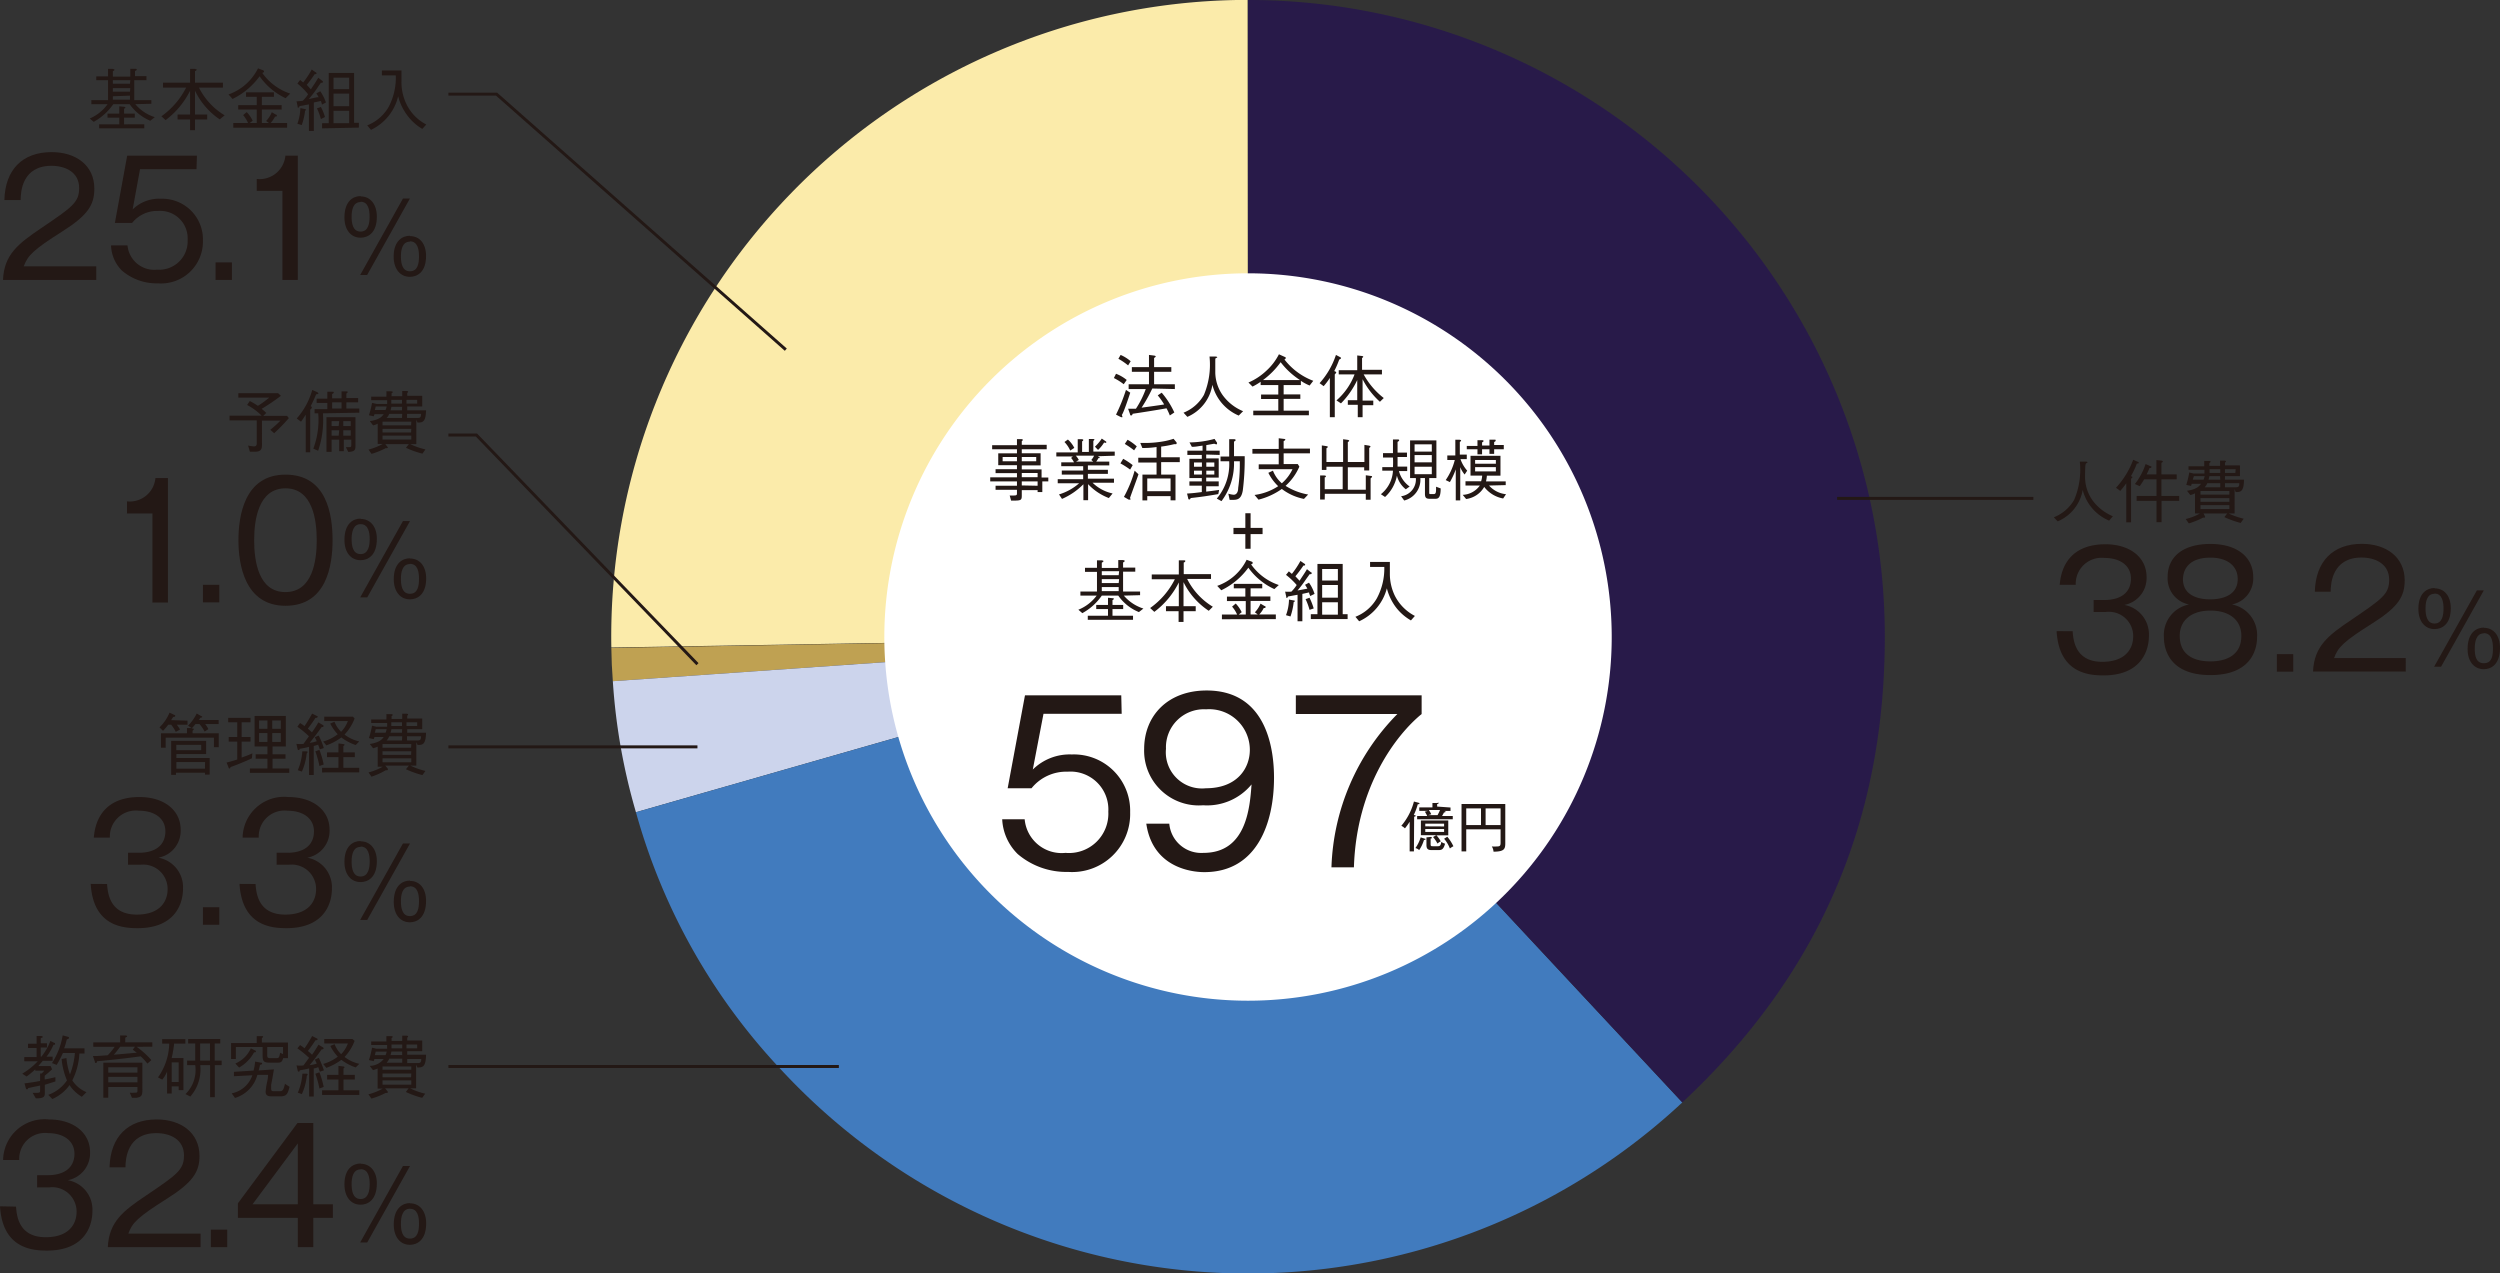
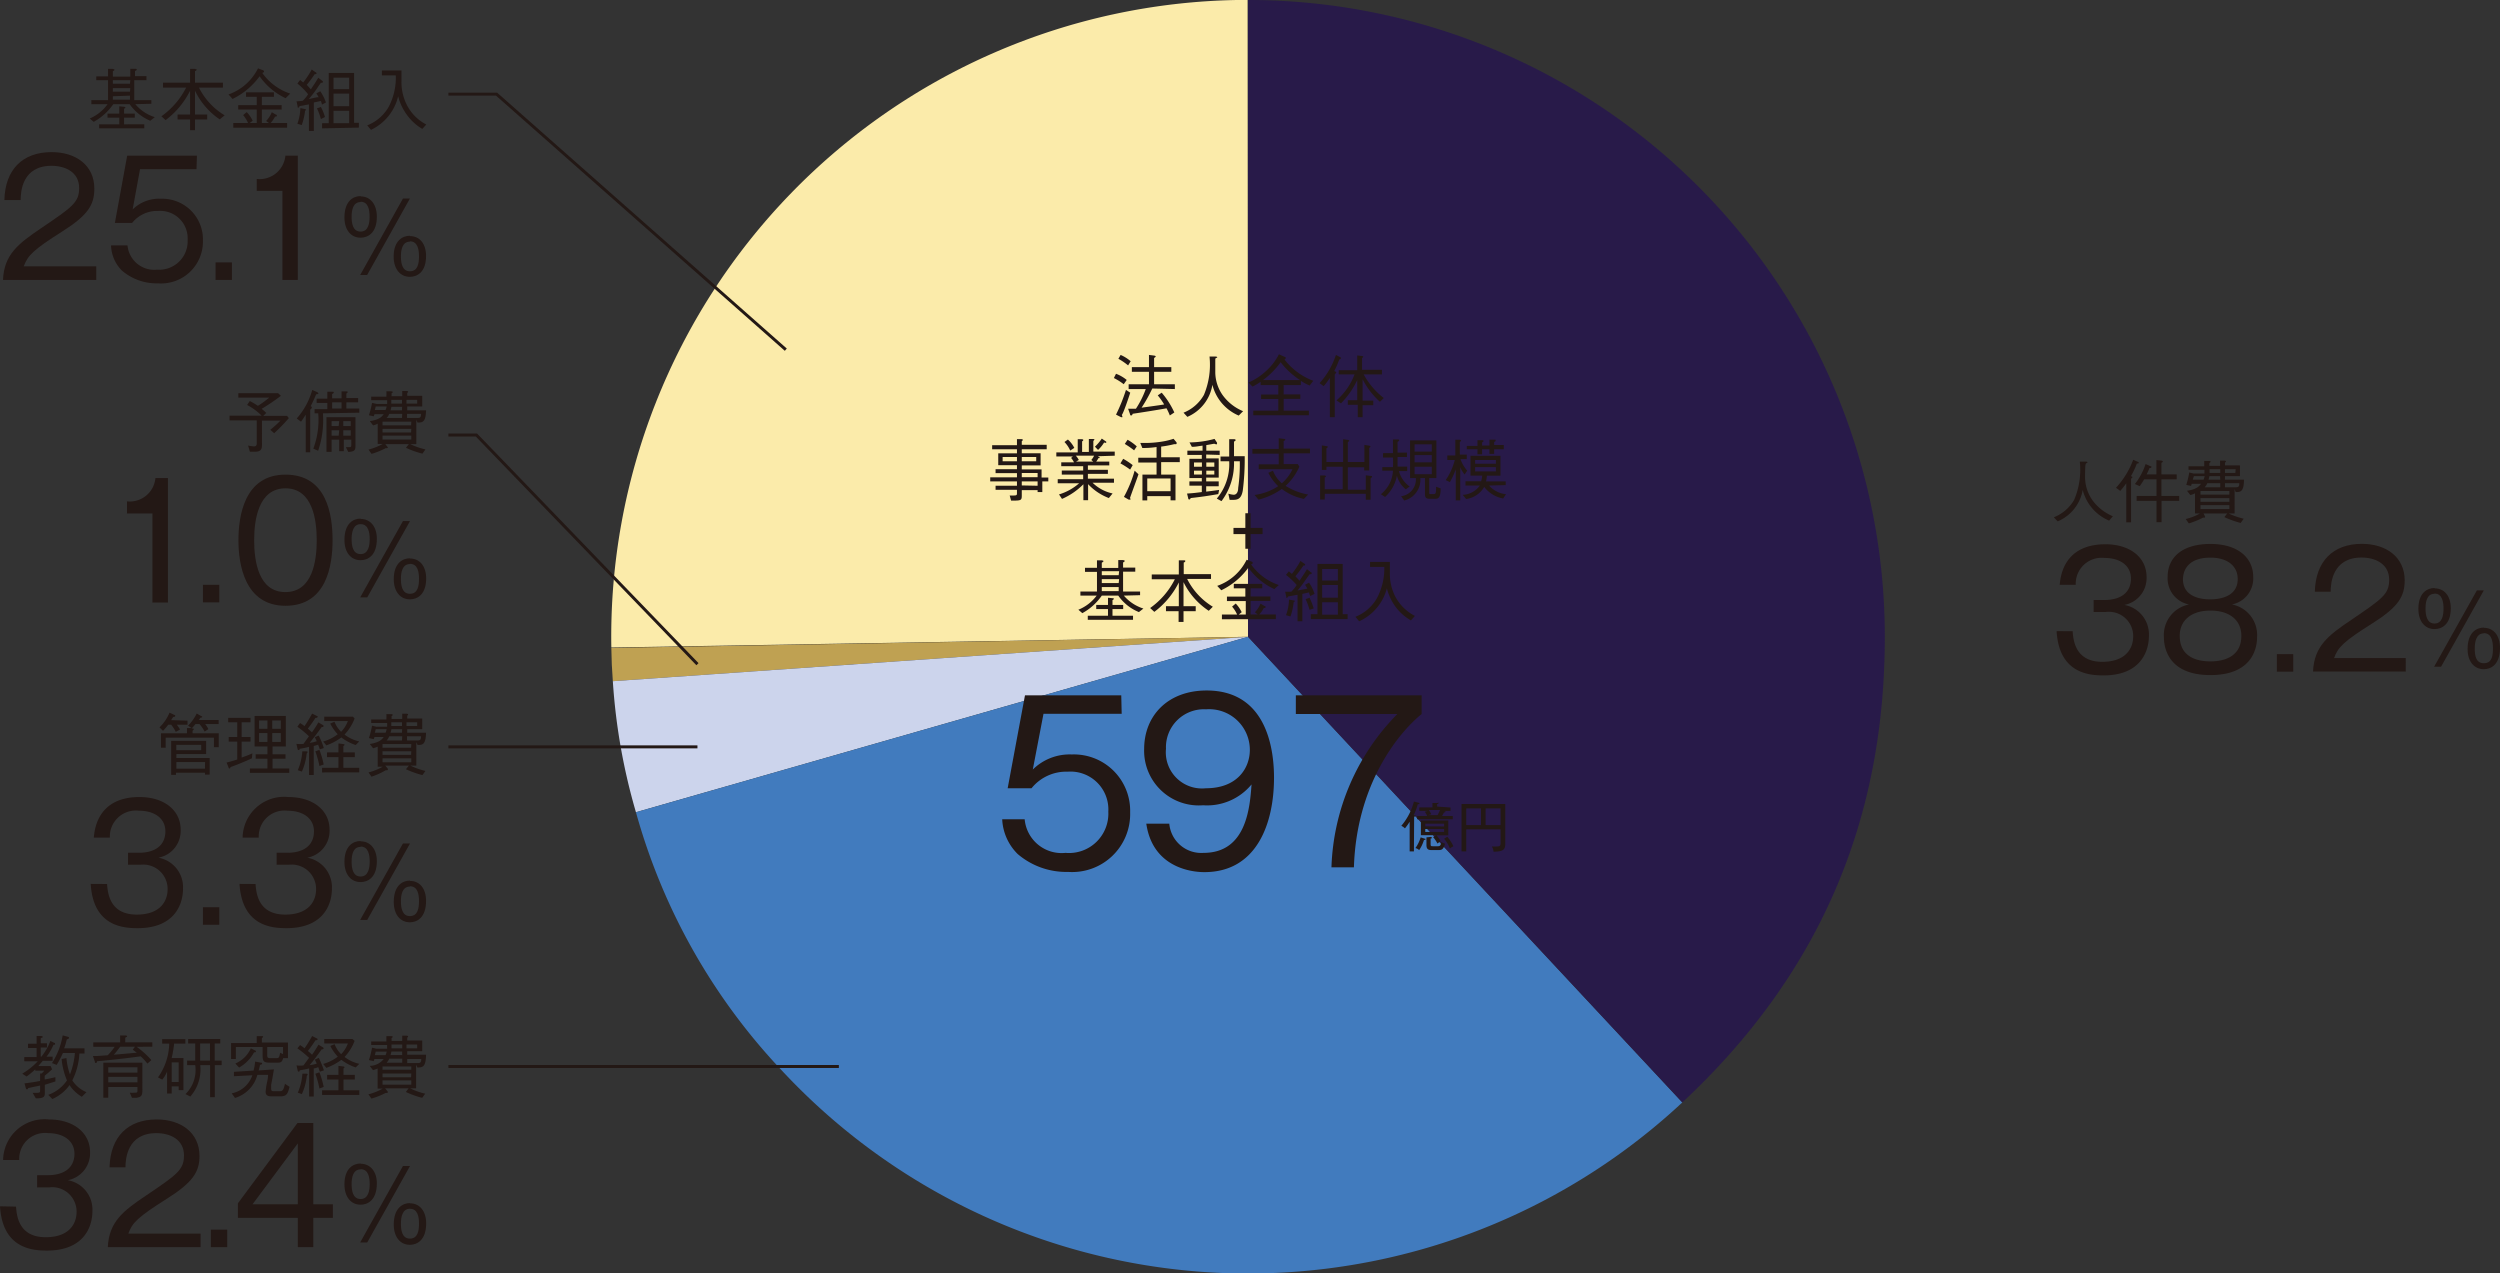
<svg xmlns="http://www.w3.org/2000/svg" viewBox="0 0 233.71 119.05">
  <rect x="0" y="0" width="233.71" height="119.05" fill="#333333" stroke="none" />
  <defs>
    <style>.cls-1{fill:#fbebaa;}.cls-2{fill:#bfa152;}.cls-3{fill:#ccd4ec;}.cls-4{fill:#417bbe;}.cls-5{fill:#281a49;}.cls-6{fill:#fff;}.cls-7{fill:#231815;}.cls-8{fill:none;stroke:#231815;stroke-width:0.28px;}</style>
  </defs>
  <g id="レイヤー_2" data-name="レイヤー 2">
    <g id="レイヤー_1-2" data-name="レイヤー 1">
      <path class="cls-1" d="M116.67,59.53l-59.52,1A59.53,59.53,0,0,1,115.63,0h1Z" />
      <path class="cls-2" d="M116.67,59.53,57.29,63.68c-.09-1.31-.12-1.8-.14-3.11Z" />
      <path class="cls-3" d="M116.67,59.53,59.45,75.93a56.59,56.59,0,0,1-2.16-12.25Z" />
      <path class="cls-4" d="M116.67,59.53l40.6,43.53a59.53,59.53,0,0,1-84.14-2.94A57.48,57.48,0,0,1,59.45,75.93Z" />
      <path class="cls-5" d="M116.67,59.53V0A59.53,59.53,0,0,1,176.2,59.53c0,17.36-6.24,31.69-18.93,43.53Z" />
-       <path class="cls-6" d="M116.67,93.55a34,34,0,1,0-34-34,34,34,0,0,0,34,34" />
      <path class="cls-7" d="M104.82,65h-9L94.2,73.69h2.23a4.17,4.17,0,0,1,3.38-1.55,3.54,3.54,0,0,1,3.8,3.74,3.68,3.68,0,0,1-4,3.85,3.47,3.47,0,0,1-3.82-3.14H93.69a4.87,4.87,0,0,0,1.45,3.25,7,7,0,0,0,4.72,1.67,5.42,5.42,0,0,0,5.79-5.57,5.26,5.26,0,0,0-5.45-5.41,4.91,4.91,0,0,0-3.65,1.41l1-5.21h7.31Z" />
      <path class="cls-7" d="M112.75,66.31a3.8,3.8,0,0,1,4.09,3.79c0,1.7-1.17,3.59-4.11,3.59A3.38,3.38,0,0,1,109,70,3.55,3.55,0,0,1,112.75,66.31ZM107.16,77c.66,4.53,5,4.53,5.43,4.53,4.92,0,6.51-4.59,6.51-8.82,0-2.3-.49-8.16-6.3-8.16-3.64,0-5.84,2.37-5.84,5.47a5.11,5.11,0,0,0,5.51,5.26A5.38,5.38,0,0,0,117,73.33c-.16,2.16-.47,6.4-4.49,6.4A3,3,0,0,1,109.31,77Z" />
      <path class="cls-7" d="M121.14,65v1.75h9.49a21.37,21.37,0,0,0-6.16,14.33h2.1c.23-7.59,4-12.43,6.33-14.33V65Z" />
      <path class="cls-7" d="M135,78.41a3,3,0,0,1,.54.91,2,2,0,0,1,.33-.21,4.13,4.13,0,0,0-.57-.89Zm-2.19-.13a3.47,3.47,0,0,1-.49,1,.85.85,0,0,1,.35.19,3.45,3.45,0,0,0,.45-.95c.05,0,.14,0,.14-.05s0-.06-.08-.07Zm.54,0V79c0,.43.22.47.52.47h.54c.32,0,.52,0,.68-.6a1,1,0,0,1-.35-.17c-.06.41-.17.41-.38.41H134c-.21,0-.26,0-.26-.19v-.53c.06,0,.11,0,.11-.08s-.08-.06-.11-.07Zm-1.15-1.94c.08,0,.13,0,.13-.09s0,0-.16-.07a5.7,5.7,0,0,0,.37-1c.07,0,.16,0,.16-.06s-.09-.07-.1-.08l-.42-.11A5.73,5.73,0,0,1,131,77.2a1.3,1.3,0,0,1,.34.24,6.16,6.16,0,0,0,.44-.62v2.77h.4Zm2.42-.62a4.46,4.46,0,0,1-.23.48h-.88l.29-.08a2.59,2.59,0,0,0-.23-.4Zm-.27-.32v-.24c.06,0,.13,0,.13-.09s-.09,0-.12,0l-.45,0v.41h-1.23v.32h.82l-.3.08a2.65,2.65,0,0,1,.22.4h-.94v.31h3.33v-.31h-1a3.08,3.08,0,0,0,.18-.33c.07,0,.14,0,.14-.08s0,0-.11-.06h.58v-.32ZM135,77.5v.27h-1.76V77.5Zm-1.76-.25V77H135v.26Zm.73,1a3.26,3.26,0,0,1,.41.61,1.1,1.1,0,0,1,.31-.2,2.41,2.41,0,0,0-.41-.57h1.11V76.7h-2.56v1.38h1.43Z" />
      <path class="cls-7" d="M138.45,77.13h-1.38V75.57h1.38Zm1.83,0h-1.4V75.57h1.4Zm.44,1.71V75.16h-4.09v4.43h.44V77.53h3.21v1.24c0,.3-.06.36-.36.36a3.57,3.57,0,0,1-.46,0,1,1,0,0,1,.16.49C140.6,79.61,140.72,79.39,140.72,78.84Z" />
      <path class="cls-7" d="M105.66,36.71l-.4-.26a16.16,16.16,0,0,1-.93,2.31l.47.24a.5.5,0,0,0,.13,0,0,0,0,0,0,0,0,.51.51,0,0,0-.06-.21C105,38.68,105.48,37.27,105.66,36.71Zm-.33-1.19a3.56,3.56,0,0,0-1-.58l-.2.4a5.3,5.3,0,0,1,.92.58Zm.37-1.75a3.67,3.67,0,0,0-.94-.59l-.21.36a5.91,5.91,0,0,1,.91.62Zm4.13,2.6v-.45h-1.94V34.76h1.61v-.44h-1.61v-.86c.1-.05.15-.1.15-.14s-.08-.07-.15-.08l-.48-.06v1.14h-1.6v.44h1.6v1.16h-1.9v.45h1.6a8.7,8.7,0,0,1-.92,1.84c-.21,0-.52,0-.73,0l.18.51s0,.12.1.12.12-.1.15-.16c.63-.09,2.34-.36,3.16-.51a5.15,5.15,0,0,1,.31.67l.42-.28a7.72,7.72,0,0,0-1.18-1.85l-.37.25a6.33,6.33,0,0,1,.6.85c-.34.06-1.43.21-2.11.3a14.45,14.45,0,0,0,1-1.79Z" />
      <path class="cls-7" d="M116.21,38.44a4.44,4.44,0,0,1-1.91-1.5,3.77,3.77,0,0,1-.69-2.08c0-.19,0-1.08,0-1.26s.18-.13.18-.19-.06-.07-.17-.08l-.55,0a7.31,7.31,0,0,1-.52,3.58,3.79,3.79,0,0,1-1.91,1.67l.36.39a3.94,3.94,0,0,0,2.34-3,4.25,4.25,0,0,0,2.46,2.88Z" />
      <path class="cls-7" d="M121.53,35.53h-3.46a7.48,7.48,0,0,0,1.65-1.67A7.21,7.21,0,0,0,121.53,35.53Zm1.24.07a6.18,6.18,0,0,1-2.7-2c.05,0,.13-.07.13-.14s-.09-.09-.11-.1l-.53-.24a5.38,5.38,0,0,1-1.19,1.55,5.68,5.68,0,0,1-1.66,1.09l.38.38a5.59,5.59,0,0,0,.76-.45V36h1.65v.88h-1.61v.42h1.61v1.09h-2.34v.43h5.2v-.43H120V37.29h1.56v-.42H120V36h1.61v-.4a4.47,4.47,0,0,0,.82.44Z" />
      <path class="cls-7" d="M125.36,33.48s0-.07-.09-.1l-.38-.2a7.44,7.44,0,0,1-1.53,2.64l.38.28a5.94,5.94,0,0,0,.58-.77V39h.46V35a.54.54,0,0,0,.14-.18c0-.05-.08-.09-.19-.13a8.42,8.42,0,0,0,.46-1.06C125.25,33.57,125.36,33.55,125.36,33.48Zm4,3.73A7.12,7.12,0,0,1,127.48,35h1.71v-.43h-1.86V33.47s.11-.07.11-.12-.08-.06-.12-.07l-.44-.05v1.38h-1.73V35h1.48a6.07,6.07,0,0,1-1.69,2.43l.42.28a8,8,0,0,0,1.52-2.18v1.88H126v.43h.93V39h.45V37.88h1v-.43h-1v-2A7.31,7.31,0,0,0,129,37.56Z" />
      <path class="cls-7" d="M95.52,45.38V45H97v.41Zm0-.77v-.39H97v.39Zm1.35-1.49H95.52v-.4h1.35Zm-3.14,0v-.4h1.34v.4ZM97.85,42v-.42H95.52v-.34c.1-.08.11-.1.11-.12s-.08-.06-.13-.07l-.43,0v.57H92.75V42h2.32v.38H93.32v1.11h1.75v.37h-2v.37h2v.39h-2.5V45h2.5v.41h-2v.38h2v.31c0,.14,0,.22-.26.22a3.05,3.05,0,0,1-.42,0l.13.48c.92,0,1,0,1-.48v-.5H97V46h.44V45H98v-.36h-.63v-.76H95.52v-.37h1.76V42.37H95.52V42Z" />
      <path class="cls-7" d="M100.43,41.87a2.58,2.58,0,0,0-.6-.78l-.32.23a2.78,2.78,0,0,1,.54.8Zm3-.53c0-.05-.06-.08-.1-.11L103,41a4.29,4.29,0,0,1-.64.76l.29.3a3.18,3.18,0,0,0,.57-.7C103.31,41.41,103.42,41.42,103.42,41.34Zm-1.15,1.26a1.74,1.74,0,0,1-.26.4l.18.15H100.6l.25-.15a1.6,1.6,0,0,0-.28-.4Zm1.93,0v-.38h-2v-1s.1-.09.1-.12,0-.05-.12-.06l-.4,0v1.21h-.63v-1c.06,0,.11-.08.11-.12s-.05-.06-.12-.07l-.4,0v1.23h-2v.38h1.55l-.17.14a1.71,1.71,0,0,1,.27.41H99.21v.36h2.05v.41h-2v.38h2v.43H98.88v.38h2A5.07,5.07,0,0,1,99,46.22l.28.42a6.37,6.37,0,0,0,2-1.37v1.49h.44v-1.5a5.19,5.19,0,0,0,1.94,1.3l.35-.43a3.84,3.84,0,0,1-1.87-1h2v-.38H101.7V44.3h1.87v-.38H101.7v-.41h2v-.36h-1.22a2.12,2.12,0,0,0,.21-.33s.12,0,.12,0,0-.07-.06-.09l-.11-.08Z" />
      <path class="cls-7" d="M106.43,44.34l-.36-.34a11.56,11.56,0,0,1-1,2.45l.43.25a.23.23,0,0,0,.14,0,.05.05,0,0,0,.05,0,.8.8,0,0,0-.05-.16C105.89,45.82,106.17,45.09,106.43,44.34Zm-.54-.86a6.87,6.87,0,0,0-.89-.59l-.26.43a7.24,7.24,0,0,1,.91.58Zm.38-1.75a4.59,4.59,0,0,0-.86-.62l-.26.39a7.86,7.86,0,0,1,.87.6Zm3.16,4.19h-2.18V44.73h2.18Zm.86-2.72v-.45h-1.74v-1a10.25,10.25,0,0,0,1.23-.23.34.34,0,0,0,.15,0,.05.05,0,0,0,.06-.06.15.15,0,0,0,0-.1l-.28-.34a6.81,6.81,0,0,1-.79.21,9.92,9.92,0,0,1-1.8.18l-.52,0,.19.47c.34,0,.68,0,1.33-.09v1h-1.71v.45h1.71v1.13H106.8v2.41h.45v-.4h2.18v.39h.46v-2.4h-1.34V43.2Z" />
      <path class="cls-7" d="M116.36,42.65h-1V41.27c.05,0,.15-.06.15-.13s-.1-.08-.12-.08l-.48,0v1.62h-.81v.44h.81a5,5,0,0,1-1.16,3.49l.44.24a5.89,5.89,0,0,0,1.17-3.73h.54a15.63,15.63,0,0,1-.15,2.5c0,.32-.12.63-.42.63a2.09,2.09,0,0,1-.5-.1l.12.58h.23c.43,0,.85,0,1-.87A23.58,23.58,0,0,0,116.36,42.65Zm-4,1.71h-.74V44h.74Zm0-.73h-.74v-.4h.74Zm1.16.73h-.75V44h.75Zm0-.73h-.75v-.4h.75Zm.5-1.1v-.4h-1.25v-.52l.74-.13a.76.76,0,0,0,.21.06s.05,0,.05-.06a.23.23,0,0,0,0-.1l-.23-.35a9.29,9.29,0,0,1-2.34.33l.22.41c.39,0,.53-.05,1-.11v.47H111v.4h1.35v.36h-1.16v1.8h1.16V45h-1.16v.4h1.16V46c-.63.08-.78.1-1.38.14l.11.44s0,.11.08.11.09,0,.15-.13c1-.11,1.53-.19,2.58-.37l.08-.39c-.75.11-1,.13-1.21.16v-.5h1.17V45h-1.17v-.35h1.17v-1.8h-1.17v-.36Z" />
      <path class="cls-7" d="M118.57,44.2a4.45,4.45,0,0,0,.92,1.25,5.25,5.25,0,0,1-2.21.82l.37.44a6.5,6.5,0,0,0,2.18-1,5,5,0,0,0,2.07.93l.39-.41a5.78,5.78,0,0,1-2.11-.81,5.23,5.23,0,0,0,1.29-1.8l-.15-.24H120v-1h2.46v-.44H120v-.7c.09-.05.16-.09.16-.14s-.08-.07-.13-.07l-.49-.06v1h-2.46v.44h2.46v1h-1.87v.45h3.16a4,4,0,0,1-1,1.32A3,3,0,0,1,119,44Z" />
      <path class="cls-7" d="M123.85,46.16h3.83v.56h.45v-2s.14-.1.14-.16-.05-.06-.14-.07l-.45-.06v1.35H126v-2.1h1.53v.3H128V41.86c.06,0,.12-.08.12-.12s-.09-.07-.13-.08l-.44-.07v1.6H126V41.33c.09-.06.13-.09.13-.13s-.08-.07-.13-.08l-.44-.06v2.13H124V41.91s.13-.07.13-.13-.1-.07-.16-.08l-.4-.06v2.29H124v-.3h1.52v2.1h-1.68V44.62c.05,0,.11,0,.11-.09s-.11-.07-.15-.08l-.39,0V46.7h.43Z" />
      <path class="cls-7" d="M131.78,45.48a2.55,2.55,0,0,1-1-1.44h.77v-.42h-.9c0-.31,0-.43,0-.9h.88v-.41h-.88v-1c.11-.07.15-.1.15-.16s-.05-.06-.15-.07l-.43,0v1.28h-.93v.41h.93a8.21,8.21,0,0,1,0,.9h-1V44h1a3,3,0,0,1-1.13,2.2l.39.26a3.58,3.58,0,0,0,1.11-2,2.33,2.33,0,0,0,.83,1.28Zm2.07-1.15h-1.61v-.7h1.61Zm0-2.11h-1.61v-.68h1.61Zm0,1h-1.61v-.68h1.61Zm.83,2.44-.43-.16c0,.55,0,.69-.25.69h-.22c-.15,0-.17,0-.17-.15V44.69h.67V41.17h-2.46v3.52h.54a1.58,1.58,0,0,1-1.38,1.7l.29.4a2,2,0,0,0,1.51-2.1h.43v1.48c0,.4.15.46.49.46h.47C134.44,46.63,134.67,46.56,134.68,45.7Z" />
      <path class="cls-7" d="M137.16,44a3.27,3.27,0,0,1-.63-1.08h.59v-.42h-.65V41.31c.08-.05.12-.07.12-.12s-.08-.07-.13-.08l-.41,0v1.47h-.75V43H136a5.79,5.79,0,0,1-.85,1.88l.39.19a7.09,7.09,0,0,0,.55-1.19v2.9h.42V43.67a2.5,2.5,0,0,0,.41.69Zm3.42-2v-.4h-.9v-.29c.08,0,.14-.07.14-.14s0-.06-.1-.07l-.48,0v.55h-.69v-.29c.1-.06.14-.09.14-.14s-.08-.07-.11-.07l-.46,0v.54h-1V42h1v.47h.43V42h.69v.43h.44V42Zm-.74,2.07H137.9v-.4h1.94Zm0-.72H137.9V43h1.94Zm.92,2V45h-1.84a3.71,3.71,0,0,0,.08-.53h1.27V42.61h-2.8v1.85h1.09a2,2,0,0,1-.1.53H137v.4h1.34a2.07,2.07,0,0,1-1.6.87l.32.39a2.3,2.3,0,0,0,1.69-1.13,2.88,2.88,0,0,0,1.77,1.08l.27-.4a2.45,2.45,0,0,1-1.59-.81Z" />
      <polygon class="cls-7" points="116.42 51.3 116.42 49.93 115.31 49.93 115.31 49.35 116.42 49.35 116.42 47.98 116.91 47.98 116.91 49.35 118.03 49.35 118.03 49.93 116.91 49.93 116.91 51.3 116.42 51.3" />
      <path class="cls-7" d="M103.58,55.88v.67h-1.1v.39h1.1v.62h-1.89v.38h4.23v-.38H104v-.62h1v-.39h-1V56.1s.12-.05.12-.11,0-.07-.14-.07Zm1-1v.38H103v-.38Zm0-1.11H103v-.37h1.62Zm0,.74H103v-.37h1.62Zm2,1.13V55.3h-1.59V53.44h1.14v-.38h-1.14v-.49c.06,0,.15-.07.15-.13s-.09-.07-.16-.08l-.44,0v.73H103V52.6c.12-.06.16-.12.16-.15s-.13-.07-.18-.07l-.43,0v.7h-1.12v.38h1.12V55.3H101v.38h1.52A4,4,0,0,1,100.81,57l.37.32A5.27,5.27,0,0,0,103,55.68h1.54a4.3,4.3,0,0,0,1.93,1.54l.42-.33a4,4,0,0,1-1.83-1.21Z" />
      <path class="cls-7" d="M113.38,56.72a6.35,6.35,0,0,1-2.4-2.6h2.23v-.45h-2.55V52.58c.08,0,.15-.08.15-.14s-.11-.06-.14-.06l-.47,0v1.32h-2.53v.45h2.16a7.32,7.32,0,0,1-2.31,2.69l.39.36a7.74,7.74,0,0,0,2.29-2.75v2.22H109v.47h1.18v1h.46v-1h1.14v-.47h-1.14V54.42A6.8,6.8,0,0,0,113,57.1Z" />
      <path class="cls-7" d="M119.27,57.88v-.44h-1.55a2.35,2.35,0,0,0,.42-.6c.1,0,.17,0,.17-.08s0-.08-.1-.11l-.37-.22a2.65,2.65,0,0,1-.53.81l.27.2h-.67V56.18h1.85v-.42h-1.85V55H118v-.42h-2.66V55h1.08v.77H114.7v.42h1.76v1.26h-.66l.28-.22a3.16,3.16,0,0,0-.56-.81l-.34.29a2.87,2.87,0,0,1,.47.74h-1.42v.44Zm.28-3.19a5.18,5.18,0,0,1-2.6-1.94c.1,0,.16-.07.16-.13a.14.14,0,0,0-.08-.11l-.49-.18a4.85,4.85,0,0,1-2.75,2.44l.38.41a6.7,6.7,0,0,0,2.53-2.11,6.14,6.14,0,0,0,2.43,2Z" />
      <path class="cls-7" d="M121.05,56.2c0-.05-.07-.07-.12-.07l-.43-.08a4.45,4.45,0,0,1-.28,1.46l.42.12a6.05,6.05,0,0,0,.3-1.35C121,56.25,121.05,56.23,121.05,56.2Zm1.76.68a6.12,6.12,0,0,0-.39-1l-.37.13a5.78,5.78,0,0,1,.37,1Zm.08-1.36a3.81,3.81,0,0,0-.52-1.05l-.37.2a4.12,4.12,0,0,1,.22.36l-.92.17a11.72,11.72,0,0,0,.8-1.06l.33-.46c.09,0,.19,0,.19-.08s0-.08-.08-.11l-.36-.28c-.18.32-.45.7-.69,1.08,0,0-.39-.41-.39-.42a12.19,12.19,0,0,0,.75-1c.11,0,.16,0,.16-.08s-.05-.08-.08-.1l-.36-.25a8.46,8.46,0,0,1-.8,1.21c-.09-.08-.27-.22-.28-.24l-.27.33a6.83,6.83,0,0,1,1,.95,3.4,3.4,0,0,1-.5.62,5,5,0,0,1-.58,0l.1.46c0,.1,0,.12.07.12s0,0,.11-.13l.88-.16v2.48h.45V55.52l.63-.14c0,.13.06.19.1.34Zm2.18,1.94H123.6V56.3h1.47Zm0-3.19H123.6V53.19h1.47Zm0,1.6H123.6V54.69h1.47Zm.91,2v-.45h-.46v-4.7h-2.36v4.7h-.62v.45Z" />
      <path class="cls-7" d="M132.27,57.58a4.32,4.32,0,0,1-1.88-1.9,4.7,4.7,0,0,1-.46-2.06c0-.09,0-.56,0-.67s0-.3,0-.42h-1.85V53h1.33a5.88,5.88,0,0,1-.7,2.94,4,4,0,0,1-2,1.72l.35.42A4.67,4.67,0,0,0,129.65,55a5,5,0,0,0,.86,1.79A4.71,4.71,0,0,0,131.9,58Z" />
-       <line class="cls-8" x1="190.09" y1="46.59" x2="171.74" y2="46.59" />
      <line class="cls-8" x1="41.92" y1="99.7" x2="78.42" y2="99.7" />
      <line class="cls-8" x1="41.92" y1="69.82" x2="65.2" y2="69.82" />
      <path class="cls-7" d="M16,67.32l.19-.3c.06,0,.19,0,.19-.09s0-.07-.11-.11l-.42-.2A4.21,4.21,0,0,1,14.91,68l.33.32a7.08,7.08,0,0,0,.49-.57H16a3.21,3.21,0,0,1,.43.67l.4-.22a3.52,3.52,0,0,0-.3-.45h1v-.38Zm2.39-.62a4.27,4.27,0,0,1-.81,1.14l.33.22-.43,0v.49H15.05v1.35h.44v-.94H20v.89h.45v-1.3H18v-.24c.07-.06.11-.08.11-.14s0-.06-.19-.07c.12-.14.22-.24.35-.41h.38a3.87,3.87,0,0,1,.48.7l.35-.23a2.34,2.34,0,0,0-.3-.47h1.26v-.38H18.59s.09-.14.14-.2.17,0,.17-.08,0-.06-.08-.08Zm.77,5.16H16.49v-.62h2.68Zm-2.68-1.73v-.5h2.33v.5Zm2.68,2.11v.17h.44V70.86H16.49v-.37h2.78V69.26H16v3.18h.45v-.2Z" />
      <path class="cls-7" d="M23.59,70.43c-.25.11-.5.22-1,.39V69.33h.83V68.9h-.83V67.52h.83v-.41H21.33v.41h.85V68.9h-.8v.43h.8V71c-.39.13-.81.24-1,.29l.18.44s0,.11.09.11.08-.07.1-.13c.45-.16,1.06-.39,2-.82ZM25,69.36h-.78v-.83H25Zm0-1.23h-.78v-.78H25Zm1.25,1.23h-.8v-.83h.8Zm0-1.23h-.8v-.78h.8Zm.79,4.12v-.41H25.48v-.91h1.21v-.42H25.48v-.73h1.24V66.93H23.8v2.85H25v.73H23.9v.42H25v.91H23.36v.41Z" />
      <path class="cls-7" d="M30.26,71.47a8.29,8.29,0,0,0-.4-1.37l-.38.14a8.6,8.6,0,0,1,.38,1.37Zm3.32.74v-.43H32.1v-1h1.07v-.44H32.1v-.6s.11-.06.11-.11-.08-.07-.1-.07l-.47-.06v.84H30.57v.44h1.07v1H30.11v.43Zm0-2.9a3.52,3.52,0,0,1-1.37-.64,4.64,4.64,0,0,0,.94-1.5L33,67H30.31v.41h2.21a2.91,2.91,0,0,1-.63,1,2.63,2.63,0,0,1-.62-.94l-.4.17a4.07,4.07,0,0,0,.7,1,3.94,3.94,0,0,1-1.36.68l.3.36a5.18,5.18,0,0,0,1.4-.74,4.85,4.85,0,0,0,1.34.71Zm-4.82,1s0-.06-.11-.07l-.39,0A5.35,5.35,0,0,1,27.84,72l.38.13a5.49,5.49,0,0,0,.45-1.69S28.76,70.34,28.76,70.29Zm1.51-.38a6.59,6.59,0,0,0-.48-1.17l-.36.16s.05.09.18.37a2.52,2.52,0,0,1-.66.15c.25-.31.53-.65,1.12-1.47.18,0,.18-.07.18-.1a.11.11,0,0,0-.06-.09l-.43-.25a7.61,7.61,0,0,1-.6.93l-.38-.35a12.36,12.36,0,0,0,.71-1c.07,0,.2,0,.2-.11s-.05-.06-.07-.07l-.44-.22c-.13.22-.34.63-.71,1.17a4.43,4.43,0,0,0-.42-.29l-.25.35a8.59,8.59,0,0,1,1.08.89l-.51.71a2.9,2.9,0,0,1-.66,0l.11.48s0,.1.09.1.07,0,.11-.12a8.76,8.76,0,0,0,.87-.18v2.63h.44V69.74l.41-.12c.11.27.11.3.16.43Z" />
      <path class="cls-7" d="M36.14,68.17a1,1,0,0,1-.1.33h-1a2.68,2.68,0,0,0,.08-.33Zm2.31,3.09H35.76v-.37h2.69ZM39,67.87h-1v-.35h1Zm-.57,2.7H35.76v-.34h2.69Zm-.85-2.7h-1c0-.05,0-.29,0-.35h1Zm0,.63H36.51a2.25,2.25,0,0,0,.08-.33h1Zm0,.72H36.14a1.26,1.26,0,0,0,.25-.39H37.6Zm1.78-.39c0,.38-.12.39-.38.39h-.93v-.39Zm-.93,1.07H35.76v-.34h2.69Zm1.38-1.4H38.07v-.33h1.4v-1h-1.4v-.26c.06-.06.08-.08.08-.12s-.06-.06-.11-.07l-.44,0v.49h-1a1.07,1.07,0,0,0,0-.26s.12-.08.12-.12-.09-.07-.15-.07l-.45,0a4.55,4.55,0,0,1,0,.5H34.7v.33h1.49a3.33,3.33,0,0,1,0,.35h-1l-.41-.1a8.2,8.2,0,0,1-.29,1.16l.45.1.07-.2h.86c-.17.23-.39.51-1.3.65l.31.4a3.05,3.05,0,0,0,.43-.15v1.88h.47a5.68,5.68,0,0,1-1.33.53l.28.4A7,7,0,0,0,36.07,72a.21.21,0,0,0,.12,0,.06.06,0,0,0,.07-.07s0,0,0-.06l-.24-.3h2.2l-.27.34a8.5,8.5,0,0,0,1.54.55l.28-.39a6.74,6.74,0,0,1-1.41-.5h.56V69.38l.11.26h.1C39.58,69.64,39.8,69.49,39.83,68.5Z" />
      <path class="cls-7" d="M8.48,82.63c.23,3.94,3,4.14,4.39,4.14,3.37,0,4.24-2.13,4.24-3.71a2.8,2.8,0,0,0-2.3-2.88,2.55,2.55,0,0,0,2.08-2.6c0-1.88-1.6-3.07-3.85-3.07-3.89,0-4.2,3-4.27,3.79h1.5A2.43,2.43,0,0,1,13,75.79c1.42,0,2.46.69,2.46,1.93s-.87,2-2.49,2h-1v1.12h1.15a2.28,2.28,0,0,1,2.55,2.27c0,1.2-.75,2.39-2.89,2.39-2.52,0-2.71-2-2.77-2.86Z" />
      <rect class="cls-7" x="18.97" y="84.81" width="1.53" height="1.64" />
      <path class="cls-7" d="M22.39,82.63c.24,3.94,3,4.14,4.39,4.14,3.38,0,4.25-2.13,4.25-3.71a2.81,2.81,0,0,0-2.3-2.88,2.55,2.55,0,0,0,2.08-2.6c0-1.88-1.61-3.07-3.85-3.07a3.88,3.88,0,0,0-4.28,3.79h1.51a2.41,2.41,0,0,1,2.7-2.51c1.41,0,2.46.69,2.46,1.93s-.87,2-2.49,2h-1v1.12H27a2.28,2.28,0,0,1,2.55,2.27c0,1.2-.75,2.39-2.89,2.39-2.52,0-2.71-2-2.77-2.86Z" />
      <path class="cls-7" d="M37.67,78.85l-4,7.15h.66l4-7.15Zm.65,4c.73,0,.85.76.85,1.39s-.1,1.4-.85,1.4-.84-.82-.84-1.4S37.6,82.88,38.32,82.88Zm0-.53c-.67,0-1.51.44-1.51,2,0,1.19.62,1.9,1.51,1.9.67,0,1.51-.44,1.51-2C39.83,83.07,39.24,82.35,38.32,82.35Zm-4.61-3.18c.74,0,.85.8.85,1.4s-.12,1.4-.85,1.4-.84-.79-.84-1.4S33,79.17,33.71,79.17Zm0-.52c-.68,0-1.51.44-1.51,1.95,0,1.19.62,1.89,1.51,1.89.67,0,1.52-.42,1.52-1.95C35.23,79.37,34.62,78.65,33.71,78.65Z" />
      <path class="cls-7" d="M5.18,101.1v-.4c-.47.11-.79.18-1,.21v-.35c.37-.29.59-.51.69-.6l-.14-.3H3.58L4,99.17h.92v-.39H4.35A4.9,4.9,0,0,0,5,97.67c.1,0,.15,0,.15-.09s-.05-.08-.08-.09l-.36-.18a5.31,5.31,0,0,1-.84,1.47H3.81v-.85h.58v-.4H3.81v-.47C3.9,97,4,97,4,96.94s-.1-.08-.15-.09l-.43,0v.72h-.8v.4h.8v.85H2.27v.39H3.53a6.36,6.36,0,0,1-1.45,1.16l.41.27c.19-.15.45-.34.81-.67v.12h.84a2,2,0,0,1-.24.26H3.75v.7c-.56.11-.93.16-1.46.23l.13.46a.12.12,0,0,0,.1.1c.06,0,.09-.06.11-.12l1.12-.24v.4c0,.22,0,.28-.28.28a3,3,0,0,1-.42,0l.3.52c.84,0,.84-.19.84-.59v-.68Zm2.9,1A2.9,2.9,0,0,1,6.76,101a6.27,6.27,0,0,0,.66-2.51H7.9V98H6a7.48,7.48,0,0,0,.24-.82c.11-.06.21-.07.21-.16s-.08-.09-.12-.1l-.47-.13a6.88,6.88,0,0,1-1,2.59l.44.17a9.3,9.3,0,0,0,.58-1.11H7a6.9,6.9,0,0,1-.46,2,6.22,6.22,0,0,1-.33-1.53L5.76,99a6.69,6.69,0,0,0,.5,2,3.56,3.56,0,0,1-1.75,1.35l.38.39a3.87,3.87,0,0,0,1.61-1.3,3.54,3.54,0,0,0,1.15,1.09Z" />
      <path class="cls-7" d="M12.79,98.41l-2.15.19a8.07,8.07,0,0,0,.59-.75h1.39l-.21.28Zm1.45-.56v-.41H11.71V97c.15-.07.17-.08.17-.13s-.07-.07-.15-.07l-.5,0v.65H8.72v.41h2a6.36,6.36,0,0,1-.65.79l-1,.07H8.69l.18.54c0,.08,0,.11.08.11s.08,0,.13-.16c1.85-.17,3.12-.33,4.07-.46a5,5,0,0,1,.63.68l.37-.33a8.37,8.37,0,0,0-1.37-1.24Zm-1.39,3.33H10.12v-.51h2.73Zm0-.91H10.12v-.5h2.73Zm.46,1.63V99.34H9.66v3.28h.46v-1h2.73v.27c0,.23,0,.26-.26.26a3.38,3.38,0,0,1-.46,0l.21.48h.4C13.26,102.56,13.31,102.35,13.31,101.9Z" />
      <path class="cls-7" d="M16.7,101.15h-.65V99.32h.65Zm.63-3.59v-.42H15.16v.42h.66a5.67,5.67,0,0,1-1.05,3.16l.4.21a2.83,2.83,0,0,0,.45-.76v2.06h.43v-.67h.65v.35h.45v-3h-1.1a11.5,11.5,0,0,0,.23-1.35Zm2.3,1.59h-.92v-1.6h.92Zm1.09.42v-.42h-.65v-1.6h.52v-.42h-3v.42h.66v1.6h-.76v.42h.76a3.15,3.15,0,0,1-.91,2.71l.45.23a3.83,3.83,0,0,0,.93-2.94h.92v3h.44v-3Z" />
      <path class="cls-7" d="M27.07,101.6l-.43-.28c-.11.47-.18.69-.47.69h-.54c-.17,0-.28,0-.28-.22s0-.23,0-.38c.17-.88.18-1,.26-1.44l-1.43.1a4.58,4.58,0,0,0,.13-.53c.11,0,.19-.05.19-.12s0-.07-.08-.07l-.57-.11a4.32,4.32,0,0,1-.15.84l-1.83.12v.41l1.72-.09a2.55,2.55,0,0,1-1.93,1.69l.31.43a3.07,3.07,0,0,0,2.09-2.16l1,0c0,.31-.07.57-.12.81a6.84,6.84,0,0,0-.11.78c0,.3.19.42.51.42h1C26.8,102.44,26.9,102.25,27.07,101.6Zm-3.15-3.3a.07.07,0,0,0,0-.06L23.45,98A2.76,2.76,0,0,1,22,99.42l.35.38a3.62,3.62,0,0,0,1.4-1.42C23.84,98.38,23.92,98.38,23.92,98.3Zm2.54.24-.27-.12c-.11.5-.11.5-.42.5h-.51c-.23,0-.28-.07-.28-.28v-.76h1.48Zm.46.38V97.46H24.48v-.41c.09-.07.12-.1.12-.13a.07.07,0,0,0-.07-.06l-.53,0v.65H21.6V99h.45V97.88h2.5v.83c0,.54.16.63.67.63H26c.33,0,.39-.15.47-.42Z" />
      <path class="cls-7" d="M30.26,101.61a8.58,8.58,0,0,0-.4-1.37l-.38.14a8.37,8.37,0,0,1,.38,1.38Zm3.33.75v-.44H32.11v-1h1.06v-.44H32.11v-.6s.1-.06.1-.11-.07-.06-.1-.07l-.47-.06v.84H30.58v.44h1.06v1H30.11v.44Zm0-2.91a3.49,3.49,0,0,1-1.38-.64,4.48,4.48,0,0,0,.94-1.5l-.2-.18H30.31v.42h2.21a2.81,2.81,0,0,1-.63,1,2.64,2.64,0,0,1-.61-.94l-.4.17a4.07,4.07,0,0,0,.7,1,4,4,0,0,1-1.37.68l.3.37a5.56,5.56,0,0,0,1.4-.75,4.85,4.85,0,0,0,1.34.71Zm-4.83,1s0-.07-.1-.08l-.39,0a5.54,5.54,0,0,1-.43,1.78l.38.13a5.51,5.51,0,0,0,.46-1.69S28.76,100.48,28.76,100.44Zm1.52-.39a8.57,8.57,0,0,0-.48-1.17l-.37.17a2.91,2.91,0,0,1,.18.37,2.81,2.81,0,0,1-.66.14c.25-.3.54-.65,1.12-1.47.18,0,.18-.07.18-.1a.11.11,0,0,0-.06-.09l-.42-.25a10.14,10.14,0,0,1-.6.94,3.58,3.58,0,0,0-.39-.35,12,12,0,0,0,.71-1c.07,0,.2,0,.2-.1a.09.09,0,0,0-.06-.07l-.45-.23A12.23,12.23,0,0,1,28.47,98a3.19,3.19,0,0,0-.42-.3L27.8,98a9.56,9.56,0,0,1,1.09.89l-.52.71a2.85,2.85,0,0,1-.65,0l.11.48s0,.1.09.1.07,0,.1-.12c.51-.09.7-.13.88-.18v2.63h.43V99.88c.14,0,.35-.09.42-.12.1.27.1.31.15.43Z" />
      <path class="cls-7" d="M36.14,98.31a.91.91,0,0,1-.1.33h-1a2.68,2.68,0,0,0,.08-.33Zm2.31,3.09H35.76V101h2.69ZM39,98h-1v-.35h1Zm-.57,2.71H35.76v-.35h2.69ZM37.6,98h-1c0-.05,0-.29,0-.35h1Zm0,.63H36.51a2,2,0,0,0,.08-.33h1Zm0,.72H36.14a1.23,1.23,0,0,0,.25-.38H37.6ZM39.38,99c0,.37-.12.38-.38.38h-.93V99ZM38.45,100H35.76V99.7h2.69Zm1.38-1.4H38.07v-.33h1.4v-1h-1.4v-.26c.06-.06.08-.08.08-.12s-.06-.06-.11-.07l-.44,0v.49h-1a1.07,1.07,0,0,0,0-.26s.12-.08.12-.12-.09-.07-.15-.07l-.45,0c0,.33,0,.4,0,.5H34.7v.33h1.49c0,.08,0,.11,0,.35h-1l-.41-.1a7.87,7.87,0,0,1-.29,1.16l.45.1L35,99h.87a1.68,1.68,0,0,1-1.31.64l.31.4a2.66,2.66,0,0,0,.43-.15v1.88h.47a5.28,5.28,0,0,1-1.33.53l.28.4a7.19,7.19,0,0,0,1.34-.53.42.42,0,0,0,.12,0,.06.06,0,0,0,.07-.07s0,0,0-.06l-.25-.3h2.2l-.26.34a8.09,8.09,0,0,0,1.53.55l.28-.39a6.22,6.22,0,0,1-1.41-.5h.56V99.52l.11.27h.11C39.58,99.79,39.8,99.63,39.83,98.64Z" />
      <path class="cls-7" d="M0,112.77c.24,3.94,3,4.14,4.39,4.14,3.38,0,4.25-2.13,4.25-3.71a2.79,2.79,0,0,0-2.3-2.87,2.57,2.57,0,0,0,2.08-2.61c0-1.87-1.61-3.07-3.85-3.07a3.88,3.88,0,0,0-4.28,3.79H1.8a2.41,2.41,0,0,1,2.7-2.51c1.41,0,2.46.7,2.46,1.93s-.87,2-2.49,2h-1V111H4.61a2.28,2.28,0,0,1,2.55,2.27c0,1.2-.75,2.39-2.89,2.39-2.52,0-2.71-2-2.77-2.86Z" />
      <path class="cls-7" d="M12,115.32c.35-1,.88-1.54,3.59-3.25,2.41-1.52,3.06-2.5,3.06-4,0-2.18-1.73-3.42-4-3.42-2.7,0-4.33,1.62-4.41,4.48h1.49c0-.81.17-3.2,2.89-3.2,1.24,0,2.58.56,2.58,2.08,0,1.36-.65,1.79-3.54,3.75-2.15,1.44-3.47,2.46-3.58,4.83h8.67v-1.27Z" />
      <rect class="cls-7" x="19.71" y="114.95" width="1.53" height="1.64" />
      <path class="cls-7" d="M23.61,112.58l4.23-5.69v5.69Zm5.68-7.6H27.81l-5.57,7.51v1.36h5.6v2.74h1.45v-2.74h1.83v-1.27H29.29Z" />
      <path class="cls-7" d="M37.67,109l-4,7.15h.66l4-7.15Zm.65,4c.73,0,.85.76.85,1.39s-.1,1.4-.85,1.4-.84-.82-.84-1.4S37.6,113,38.32,113Zm0-.53c-.67,0-1.51.45-1.51,2,0,1.19.62,1.9,1.51,1.9.67,0,1.52-.44,1.52-2C39.84,113.22,39.24,112.49,38.32,112.49Zm-4.61-3.17c.74,0,.85.79.85,1.39s-.12,1.4-.85,1.4-.84-.79-.84-1.4S33,109.32,33.71,109.32Zm0-.53c-.68,0-1.51.44-1.51,1.95,0,1.19.62,1.9,1.51,1.9.67,0,1.52-.43,1.52-2C35.23,109.52,34.62,108.79,33.71,108.79Z" />
      <path class="cls-7" d="M27,39.09l-.16-.21H24.61l.28-.28a4.88,4.88,0,0,0-.43-.38A17.94,17.94,0,0,0,26.26,37L26,36.76H22.28v.41h2.89a9.82,9.82,0,0,1-1.06.77,5.87,5.87,0,0,0-.76-.45l-.25.37a5.51,5.51,0,0,1,1.36,1h-3v.44H24v2.15c0,.08,0,.28-.25.28a3.43,3.43,0,0,1-.56-.08l.17.58h.46c.61,0,.67-.28.67-.64V39.32h1.73a11.32,11.32,0,0,1-.95.86l.36.32A17,17,0,0,0,27,39.09Z" />
      <path class="cls-7" d="M29.77,36.75s0,0-.11-.09l-.47-.21a6.71,6.71,0,0,1-1.45,2.67l.4.3c.21-.28.34-.5.44-.66v3.52H29v-4c.06,0,.15-.13.15-.21s0,0-.11-.1a12.11,12.11,0,0,0,.51-1.1C29.63,36.85,29.77,36.84,29.77,36.75Zm2.16,1.44h-.88v-.58h.88Zm1.66.39v-.39H32.38v-.58h1.1v-.4h-1.1v-.43s.12-.05.12-.12,0-.06-.13-.07l-.44,0v.65h-.88v-.42c.07,0,.15-.07.15-.13s0-.06-.13-.07l-.47,0v.65h-1v.4h1v.58H29.41v.39h.34a7.61,7.61,0,0,1-.46,3.3l.45.2a8.91,8.91,0,0,0,.45-3.5Zm-1.93,2.15H31v-.51h.71Zm0-.9H31v-.46h.71Zm1.13.9h-.7v-.51h.7Zm0-.9h-.7v-.46h.7Zm.44,1.87V39H30.52v3.24H31V41.1h.71v1.08h.43V41.1h.7v.49c0,.15,0,.21-.22.21l-.29,0,.23.45C33.13,42.21,33.23,42.1,33.23,41.7Z" />
      <path class="cls-7" d="M36.14,38a1,1,0,0,1-.1.33h-1a2.68,2.68,0,0,0,.08-.33Zm2.31,3.09H35.76v-.37h2.69ZM39,37.73h-1v-.35h1Zm-.57,2.7H35.76v-.34h2.69Zm-.85-2.7h-1s0-.29,0-.35h1Zm0,.63H36.51a2.61,2.61,0,0,0,.08-.33h1Zm0,.71H36.14a1.13,1.13,0,0,0,.25-.38H37.6Zm1.78-.38c0,.38-.12.38-.38.38h-.93v-.38Zm-.93,1.07H35.76v-.34h2.69Zm1.38-1.4H38.07V38h1.4v-1h-1.4v-.26c.06-.06.08-.08.08-.12s-.06-.06-.11-.07l-.44,0v.49h-1a1.07,1.07,0,0,0,0-.26s.12-.08.12-.13-.09-.06-.15-.07l-.45,0a4.44,4.44,0,0,1,0,.5H34.7v.33h1.49a3.33,3.33,0,0,1,0,.35h-1l-.41-.1a8.2,8.2,0,0,1-.29,1.16l.45.1.07-.2h.86c-.17.23-.39.51-1.3.65l.31.4a2.15,2.15,0,0,0,.43-.16v1.89h.47a5.68,5.68,0,0,1-1.33.53l.28.4a7,7,0,0,0,1.34-.54.21.21,0,0,0,.12,0s.07,0,.07-.07,0,0,0,0l-.24-.3h2.2l-.27.34a8.5,8.5,0,0,0,1.54.55l.28-.4a6.2,6.2,0,0,1-1.41-.49h.56V39.24l.11.26h.1C39.58,39.5,39.8,39.35,39.83,38.36Z" />
      <path class="cls-7" d="M15.7,44.69H14.53a2.41,2.41,0,0,1-2.66,2.18V48h2.38v8.33H15.7Z" />
      <rect class="cls-7" x="18.97" y="54.67" width="1.53" height="1.64" />
      <path class="cls-7" d="M26.69,45.65c2.51,0,2.92,2.9,2.92,4.85s-.4,4.85-2.93,4.85-2.92-2.92-2.92-4.85S24.17,45.65,26.69,45.65Zm0-1.28c-3.87,0-4.4,3.92-4.4,6.13s.56,6.13,4.4,6.13,4.4-3.77,4.4-6.13S30.57,44.37,26.69,44.37Z" />
      <path class="cls-7" d="M37.67,48.71l-4,7.14h.66l4-7.14Zm.65,4c.73,0,.85.76.85,1.4s-.1,1.4-.85,1.4-.84-.82-.84-1.4S37.6,52.73,38.32,52.73Zm0-.52c-.67,0-1.51.44-1.51,1.95,0,1.18.62,1.89,1.51,1.89.67,0,1.52-.43,1.52-1.95C39.84,52.93,39.24,52.21,38.32,52.21ZM33.71,49c.74,0,.85.8.85,1.4s-.12,1.4-.85,1.4-.84-.79-.84-1.4S33,49,33.71,49Zm0-.52c-.68,0-1.51.44-1.51,2,0,1.18.62,1.89,1.51,1.89.67,0,1.52-.42,1.52-2C35.23,49.23,34.62,48.51,33.71,48.51Z" />
      <polyline class="cls-8" points="41.92 40.67 44.54 40.67 65.2 62.09" />
      <path class="cls-7" d="M197.52,48.26a4.49,4.49,0,0,1-1.92-1.51,3.78,3.78,0,0,1-.68-2.08c0-.19,0-1.07.05-1.25s.18-.13.18-.19-.07-.07-.18-.08l-.54,0a7.19,7.19,0,0,1-.53,3.58A3.82,3.82,0,0,1,192,48.36l.36.38a3.91,3.91,0,0,0,2.34-2.94,4.23,4.23,0,0,0,2.47,2.87Z" />
      <path class="cls-7" d="M199.94,43.26a.1.1,0,0,0-.07-.08l-.45-.2a7.91,7.91,0,0,1-1.61,2.62l.4.29a7.69,7.69,0,0,0,.56-.71v3.65h.45V44.75c.08-.06.12-.08.12-.13s0-.07-.14-.1a7.2,7.2,0,0,0,.56-1.18C199.89,43.33,199.94,43.32,199.94,43.26Zm3.78,3.56v-.46h-1.66V44.81h1.43v-.46h-1.43V43.27c.1-.06.13-.08.13-.13s-.11-.08-.12-.08l-.48-.05v1.34h-.92c.05-.09.12-.24.28-.6.1,0,.17,0,.17-.1s-.06-.06-.09-.07l-.45-.2a6.21,6.21,0,0,1-1,1.87l.45.2a7.13,7.13,0,0,0,.41-.64h1.16v1.55h-1.86v.46h1.86v2h.47v-2Z" />
      <path class="cls-7" d="M206.1,44.51a1.8,1.8,0,0,1-.1.33h-1c0-.1.05-.17.09-.33Zm2.31,3.08h-2.7v-.37h2.7Zm.56-3.38H208v-.35H209Zm-.56,2.7h-2.7v-.34h2.7Zm-.85-2.7h-1c0-.05,0-.3,0-.35h1Zm0,.63h-1.1a1.57,1.57,0,0,0,.08-.33h1Zm0,.71H206.1a1.13,1.13,0,0,0,.25-.38h1.21Zm1.78-.38c0,.38-.12.38-.39.38H208v-.38Zm-.93,1.07h-2.7V45.9h2.7Zm1.37-1.4H208v-.33h1.4v-1H208v-.26c.07-.06.09-.08.09-.12s-.07-.06-.11-.07l-.44,0v.49h-1v-.26s.12-.08.12-.13-.1-.06-.16-.07l-.44,0c0,.32,0,.4,0,.5h-1.47v.33h1.49c0,.08,0,.11,0,.35h-1l-.42-.1a8.19,8.19,0,0,1-.28,1.16l.45.1.06-.2h.87c-.17.22-.4.51-1.31.65l.31.4a2.25,2.25,0,0,0,.44-.16V48h.46a5,5,0,0,1-1.33.52l.29.41a7.65,7.65,0,0,0,1.33-.54l.12,0s.08,0,.08-.07a.08.08,0,0,0,0,0L206,48h2.21l-.27.34a9.18,9.18,0,0,0,1.53.55l.28-.4a6.92,6.92,0,0,1-1.41-.49h.56V45.72L209,46h.11C209.54,46,209.76,45.83,209.78,44.84Z" />
      <path class="cls-7" d="M192.26,59c.23,3.93,3,4.14,4.39,4.14,3.37,0,4.24-2.14,4.24-3.71a2.8,2.8,0,0,0-2.3-2.88,2.55,2.55,0,0,0,2.08-2.61c0-1.87-1.6-3.06-3.84-3.06-3.9,0-4.21,3-4.28,3.79h1.5a2.42,2.42,0,0,1,2.7-2.51c1.42,0,2.46.69,2.46,1.93s-.87,2-2.49,2h-1v1.12h1.15a2.27,2.27,0,0,1,2.55,2.27c0,1.19-.75,2.39-2.89,2.39-2.52,0-2.71-2-2.77-2.86Z" />
      <path class="cls-7" d="M206.64,57.08c1.83,0,2.89.93,2.89,2.36,0,2.06-1.8,2.39-2.89,2.39s-2.87-.31-2.87-2.39C203.77,58,204.84,57.08,206.64,57.08Zm0-4.95c1.59,0,2.55.78,2.55,2,0,1.81-2,1.9-2.57,1.9s-2.55-.08-2.55-1.9C204.09,53.84,204.11,52.13,206.66,52.13Zm2,4.38a2.48,2.48,0,0,0,2-2.58c0-1.77-1.41-3.08-4-3.08s-4,1.22-4,3.08a2.48,2.48,0,0,0,2,2.58,2.9,2.9,0,0,0-2.35,3.05c0,1.28.64,3.55,4.35,3.55S211,60.84,211,59.56A2.9,2.9,0,0,0,208.66,56.51Z" />
      <rect class="cls-7" x="212.85" y="61.15" width="1.53" height="1.64" />
      <path class="cls-7" d="M218.2,61.52c.35-1,.88-1.55,3.6-3.26,2.4-1.52,3-2.49,3-4,0-2.18-1.73-3.42-4-3.42-2.69,0-4.33,1.62-4.4,4.48h1.48c0-.81.17-3.2,2.89-3.2,1.24,0,2.58.56,2.58,2.08,0,1.35-.65,1.78-3.53,3.74-2.16,1.45-3.48,2.46-3.59,4.84h8.67V61.52Z" />
      <path class="cls-7" d="M231.55,55.19l-4,7.14h.65l4-7.14Zm.65,4c.72,0,.85.76.85,1.4S233,62,232.2,62s-.85-.82-.85-1.4S231.48,59.21,232.2,59.21Zm0-.52c-.67,0-1.52.44-1.52,2,0,1.19.63,1.89,1.52,1.89.67,0,1.51-.43,1.51-2C233.71,59.41,233.11,58.69,232.2,58.69Zm-4.61-3.18c.73,0,.84.8.84,1.4s-.11,1.4-.84,1.4-.84-.79-.84-1.4S226.86,55.51,227.59,55.51Zm0-.52c-.68,0-1.51.44-1.51,1.95,0,1.18.62,1.89,1.51,1.89.67,0,1.52-.42,1.52-1.95C229.11,55.71,228.5,55,227.59,55Z" />
      <path class="cls-7" d="M11.15,9.94v.68h-1.1V11h1.1v.62H9.27V12h4.22v-.38H11.6V11h1v-.38h-1v-.46s.12-.05.12-.1-.05-.07-.14-.08Zm1-1v.38H10.55V9Zm0-1.11H10.55V7.5h1.63Zm0,.74H10.55V8.24h1.63Zm2,1.13V9.36h-1.6V7.5h1.14V7.12H12.62V6.63c.06,0,.16-.06.16-.13s-.09-.07-.16-.07l-.44,0v.73H10.55V6.66c.13-.06.16-.12.16-.14s-.12-.08-.18-.08l-.43,0v.7H9V7.5H10.1V9.36H8.54v.38h1.52a4.05,4.05,0,0,1-1.67,1.34l.37.31a5.36,5.36,0,0,0,1.83-1.65h1.53a4.45,4.45,0,0,0,1.93,1.55l.42-.34a3.86,3.86,0,0,1-1.82-1.21Z" />
      <path class="cls-7" d="M21,10.78a6.32,6.32,0,0,1-2.4-2.59h2.24V7.73H18.23V6.64c.09,0,.15-.08.15-.14s-.11,0-.13-.06l-.48,0V7.73H15.24v.46H17.4a7.37,7.37,0,0,1-2.31,2.68l.39.36a7.74,7.74,0,0,0,2.29-2.75v2.23H16.6v.46h1.17v1h.46v-1h1.14v-.46H18.23V8.48a6.74,6.74,0,0,0,2.31,2.68Z" />
      <path class="cls-7" d="M26.84,11.94V11.5H25.3a2.62,2.62,0,0,0,.41-.6c.1,0,.17,0,.17-.08s0-.08-.1-.11l-.37-.22a2.67,2.67,0,0,1-.53.82l.27.19h-.67V10.24h1.85V9.83H24.48V9.05h1.13V8.63H23v.42H24v.78H22.27v.41H24V11.5h-.66l.28-.21a2.78,2.78,0,0,0-.56-.81l-.33.28a3,3,0,0,1,.46.74H21.81v.44Zm.29-3.19a5.19,5.19,0,0,1-2.61-1.93c.11-.05.16-.07.16-.14a.12.12,0,0,0-.08-.11l-.48-.18a4.9,4.9,0,0,1-2.76,2.44l.38.42a6.82,6.82,0,0,0,2.53-2.12A6.14,6.14,0,0,0,26.7,9.18Z" />
      <path class="cls-7" d="M28.62,10.26s-.07-.06-.12-.07l-.42-.08a4.73,4.73,0,0,1-.28,1.46l.41.12a6,6,0,0,0,.31-1.35C28.6,10.31,28.62,10.29,28.62,10.26Zm1.76.68A4.67,4.67,0,0,0,30,10l-.37.13a5.78,5.78,0,0,1,.37,1Zm.09-1.36a4.29,4.29,0,0,0-.53-1.05l-.37.2a3.36,3.36,0,0,1,.22.36c-.15,0-.16,0-.92.17a11.76,11.76,0,0,0,.81-1.06c.07-.12.14-.21.32-.46.1,0,.19,0,.19-.08a.14.14,0,0,0-.07-.11l-.37-.28c-.18.32-.44.71-.69,1.08,0,0-.38-.41-.38-.42a12.49,12.49,0,0,0,.74-1c.11,0,.17,0,.17-.07s-.05-.09-.09-.11l-.36-.25a7.69,7.69,0,0,1-.8,1.21c-.09-.08-.27-.22-.28-.24l-.26.34a6.11,6.11,0,0,1,1,1,2.82,2.82,0,0,1-.5.61,4.77,4.77,0,0,1-.58.05l.1.46c0,.1,0,.13.07.13s.05,0,.11-.14l.88-.16v2.48h.46V9.58L30,9.44a2.75,2.75,0,0,1,.1.34Zm2.17,1.94H31.18V10.36h1.46Zm0-3.19H31.18V7.26h1.46Zm0,1.6H31.18V8.75h1.46Zm.91,2v-.45H33.1V6.82H30.73v4.7h-.62V12Z" />
      <path class="cls-7" d="M39.85,11.64A4.22,4.22,0,0,1,38,9.74a4.71,4.71,0,0,1-.47-2.06c0-.09,0-.56,0-.67s0-.3,0-.42H35.7v.46H37A5.87,5.87,0,0,1,36.33,10a4,4,0,0,1-2,1.72l.35.42A4.65,4.65,0,0,0,37.22,9a5,5,0,0,0,.86,1.79,4.59,4.59,0,0,0,1.4,1.26Z" />
      <path class="cls-7" d="M2.22,24.9c.36-1,.89-1.55,3.6-3.26,2.4-1.52,3-2.49,3-4,0-2.19-1.72-3.42-4-3.42-2.7,0-4.34,1.62-4.41,4.48H1.93c0-.81.16-3.2,2.89-3.2,1.24,0,2.58.56,2.58,2.08,0,1.35-.65,1.78-3.54,3.74C1.71,22.78.38,23.79.28,26.17H9V24.9Z" />
      <path class="cls-7" d="M18.41,14.55H11.89l-1.15,6.29h1.61a3,3,0,0,1,2.45-1.12,2.56,2.56,0,0,1,2.74,2.7,2.66,2.66,0,0,1-2.86,2.79,2.51,2.51,0,0,1-2.76-2.27H10.38a3.5,3.5,0,0,0,1,2.34,5,5,0,0,0,3.41,1.21,3.91,3.91,0,0,0,4.18-4,3.8,3.8,0,0,0-3.93-3.91,3.52,3.52,0,0,0-2.64,1l.69-3.76h5.28Z" />
      <rect class="cls-7" x="20.15" y="24.53" width="1.53" height="1.64" />
      <path class="cls-7" d="M27.84,14.55H26.68A2.42,2.42,0,0,1,24,16.73v1.11H26.4v8.33h1.44Z" />
      <path class="cls-7" d="M37.67,18.56l-4,7.15h.65l4-7.15Zm.65,4c.72,0,.85.76.85,1.4s-.1,1.4-.85,1.4-.84-.82-.84-1.4S37.6,22.59,38.32,22.59Zm0-.52c-.67,0-1.52.44-1.52,1.95,0,1.18.63,1.89,1.52,1.89.67,0,1.51-.43,1.51-1.95C39.83,22.79,39.24,22.07,38.32,22.07Zm-4.61-3.18c.74,0,.84.8.84,1.4s-.11,1.39-.84,1.39-.84-.78-.84-1.39S33,18.89,33.71,18.89Zm0-.53c-.68,0-1.51.45-1.51,2,0,1.18.62,1.89,1.51,1.89.67,0,1.52-.43,1.52-1.95C35.23,19.09,34.62,18.36,33.71,18.36Z" />
      <polyline class="cls-8" points="41.92 8.8 46.42 8.8 73.46 32.69" />
    </g>
  </g>
</svg>